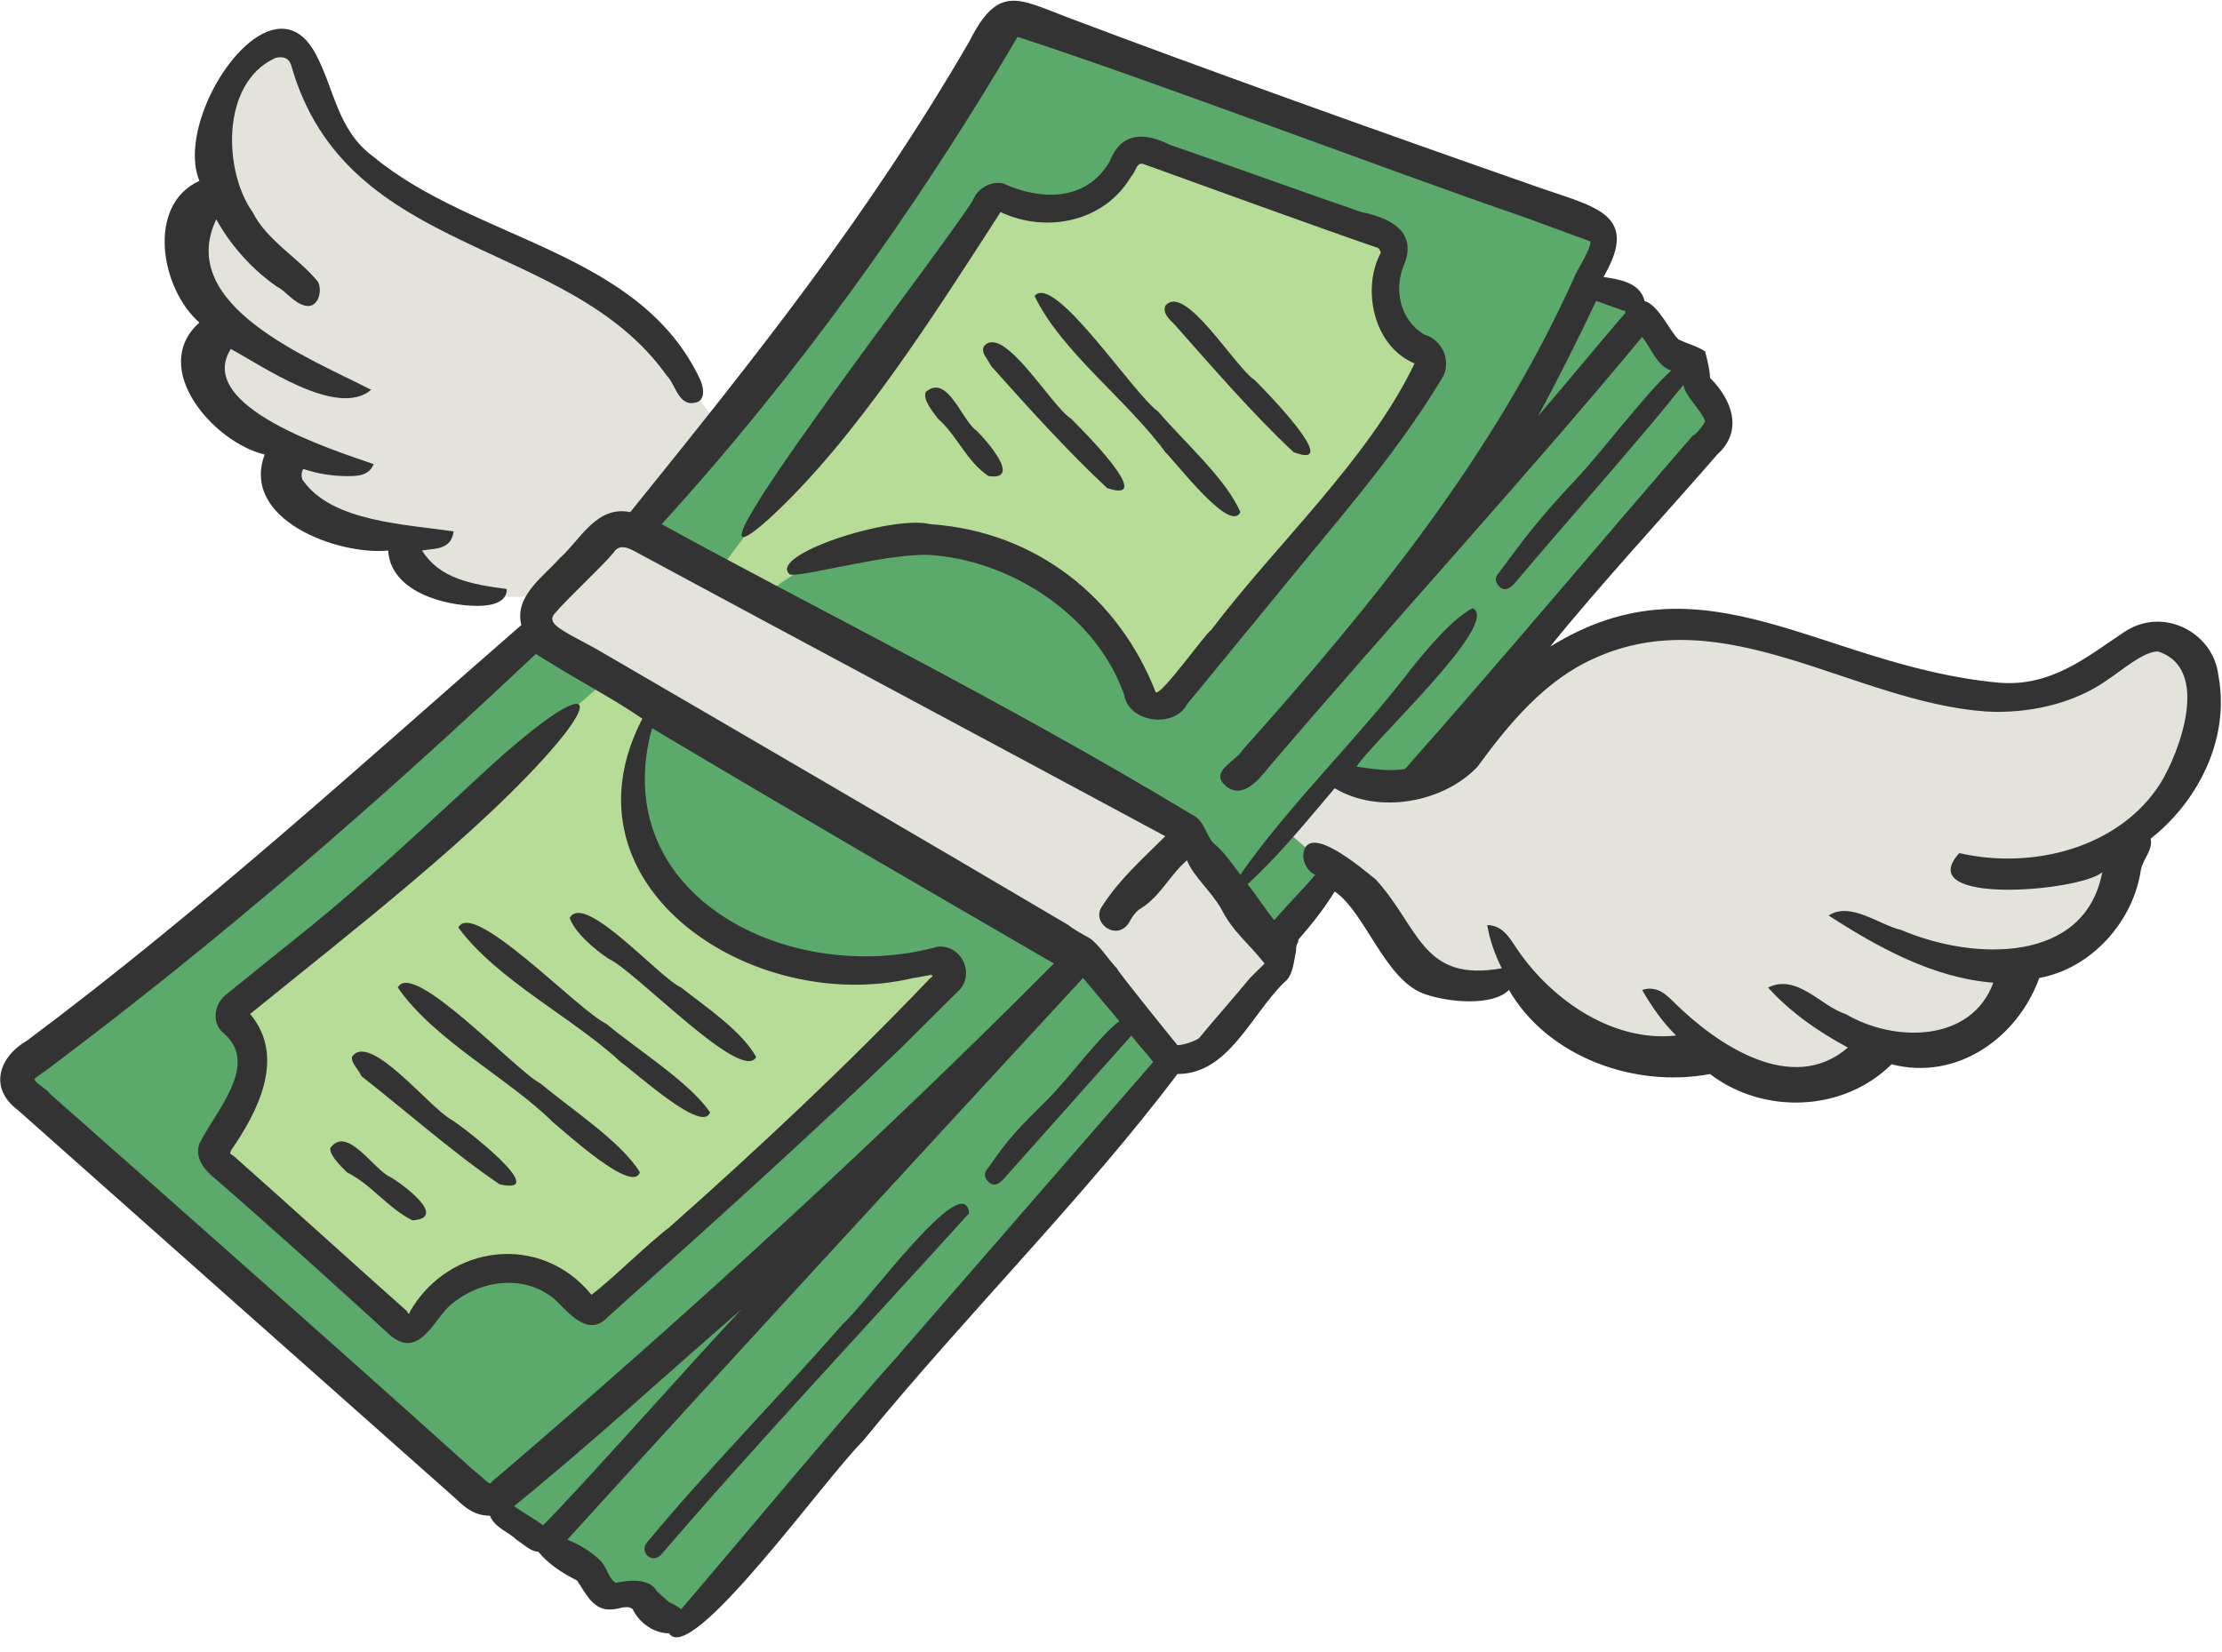
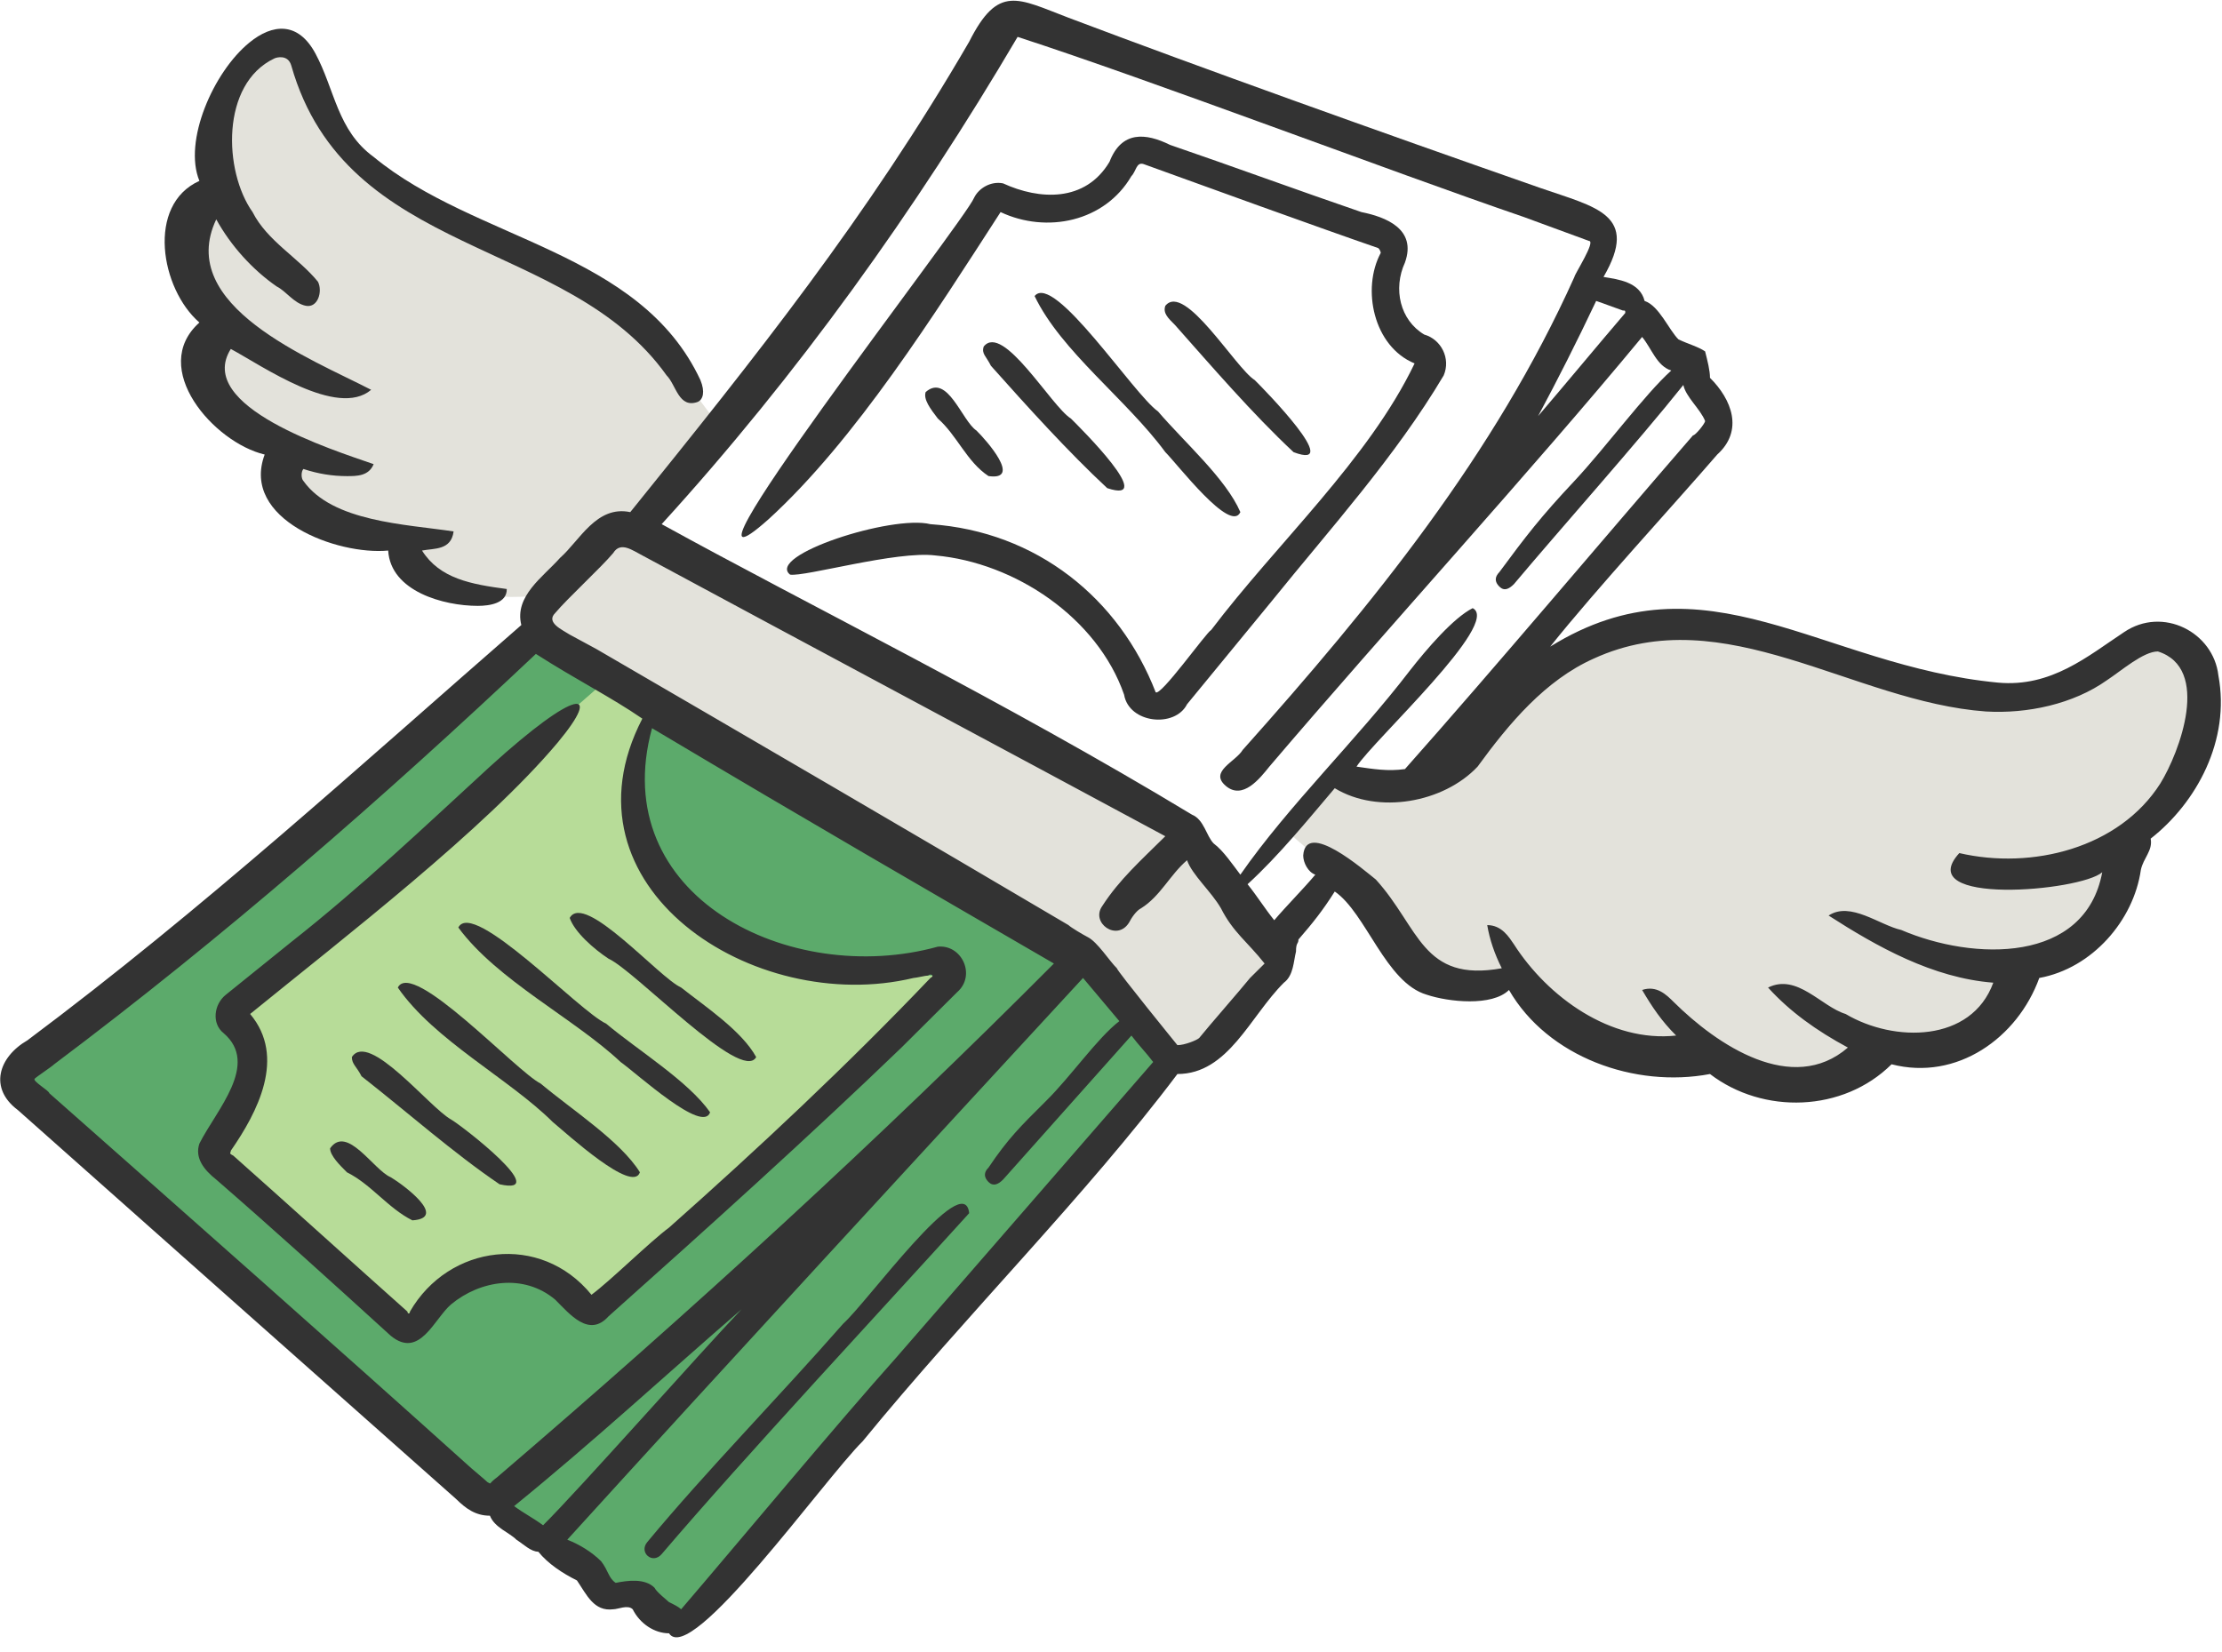
<svg xmlns="http://www.w3.org/2000/svg" width="277" height="206" viewBox="0 0 277 206" fill="none">
  <g clip-path="url(#clip0_5_336)">
-     <path d="M79.147 66.753C96.305 47.097 112.955 21.621 125.959 1.943L199.98 28.633L197.081 35.34L203.982 37.626L210.731 46.068L214.343 53.752L180.01 94.85L172.141 97.373L168.004 96.18L160.391 102.922L166.142 108.471L158.798 117.606L148.525 104.252L79.147 66.753Z" fill="#5CAA6B" />
    <path d="M2.053 134.55C25.4 116.069 46.898 97.184 67.042 78.703L134.267 120.12L146.659 132.328L86.114 201.847L76.4 198.735L69.738 192.902L61.005 186.647C38.656 169.44 20.383 152.255 2.053 134.55Z" fill="#5CAA6B" />
-     <path d="M89.964 70.701L95.693 73.998C95.693 73.998 105.424 64.511 123.381 69.018C130.72 70.869 139.371 78.501 142.131 85.785C143.303 88.863 145.439 87.162 148.052 83.917L178.265 46.671C173.039 41.191 172.006 35.556 173.552 29.839L142.522 18.707C137.708 23.063 133.385 28.578 124.705 24.308L89.964 70.701Z" fill="#B7DC98" />
    <path d="M75.363 85.004L28.877 125.698C31.824 133.08 30.435 138.948 27.367 144.23L50.562 165.737C59.616 155.935 67.008 156.925 73.584 163.3L118.277 121.578C83.74 122.839 77.264 108.362 80.741 88.284L75.363 85.004Z" fill="#B7DC98" />
    <path d="M120.82 151.261C110.26 162.932 92.846 181.615 82.486 193.772C81.348 195.098 79.603 193.569 80.689 192.274C88.046 183.397 96.983 174.314 105.121 165.033C108.137 162.342 120.212 145.579 120.82 151.261Z" fill="#333333" />
    <path d="M77.451 66.314L65.176 77.92L133.741 117.301L146.81 133.212L160.07 119.066L147.522 104.016L77.451 66.314Z" fill="#E3E2DB" />
    <path d="M68.839 74.097C61.972 74.889 55.258 74.803 49.967 67.605C37.944 66.245 35.149 61.737 35.487 56.171C27.279 52.641 24.398 47.411 27.232 40.364C22.909 34.884 19.888 28.814 26.893 22.572C26.351 17.815 27.062 13.239 29.892 9.003C32.163 5.607 36.724 5.994 38.3 9.257C38.3 9.257 40.353 15.796 42.627 18.203C55.427 31.703 65.957 28.814 75.705 36.851C81.435 41.574 90.116 53.782 90.116 53.782L68.839 74.097Z" fill="#E3E2DB" />
    <path d="M87.317 47.392C79.773 31.232 59.26 30.04 46.577 19.561C42.05 16.264 41.742 11.188 39.337 6.699C37.167 2.643 33.96 2.949 31.078 5.317C26.585 8.985 22.822 17.629 24.858 22.553C18.213 25.549 20.023 36.023 24.858 40.212C18.517 45.894 26.655 55.18 32.996 56.674C29.975 64.762 42.05 69.252 48.392 68.645C48.696 73.742 55.323 75.542 59.564 75.542C61.074 75.542 63.21 75.206 63.175 73.441C58.718 72.851 54.816 72.145 52.611 68.645C54.121 68.344 56.239 68.645 56.547 66.26C50.51 65.352 41.456 65.064 37.827 59.971C37.523 59.666 37.523 58.774 37.827 58.473C39.641 59.08 41.456 59.364 43.253 59.364C44.472 59.364 45.983 59.364 46.577 57.87C41.456 56.084 24.246 50.69 28.773 43.509C32.688 45.61 42.05 52.184 46.269 48.602C38.726 44.702 21.837 38.128 26.959 27.349C28.773 30.642 31.486 33.638 34.502 35.722C35.709 36.329 36.625 37.823 38.131 38.128C39.641 38.412 40.236 36.329 39.641 35.132C37.215 32.14 33.3 30.04 31.486 26.441C27.875 21.361 27.501 10.465 34.199 7.288C34.472 7.151 35.913 6.75 36.317 8.192C43.183 32.291 70.719 29.433 83.098 46.802C84.3 47.999 84.604 50.991 87.013 50.1C87.625 49.798 87.928 48.89 87.317 47.392Z" fill="#333333" />
    <path d="M166.733 96.191L160.274 103.522L167.21 109.475C176.177 116.975 175.227 125.283 188.943 121.985C199.321 132.394 205.019 132.227 211.495 131.034C224.582 138.585 229.586 135.421 233.757 131.168C242.538 131.202 249.405 128.882 252.169 121.516C263.155 118.658 264.783 109.811 266.445 103.522C278.568 94.426 277.01 73.052 263.767 81.175C255.915 85.984 250.576 89.716 239.895 85.528C205.085 71.924 199.034 78.584 190.844 84.284C182.705 89.936 181.69 102.915 166.733 96.191Z" fill="#E3E2DB" />
    <path d="M95.78 64.766C106.631 54.878 116.597 39.023 124.735 26.444C130.486 29.152 137.726 27.654 141.046 21.954C141.641 21.365 141.641 20.172 142.557 20.456C149.185 22.863 164.884 28.545 171.82 30.934C172.124 31.235 172.124 31.537 172.124 31.537C169.719 36.027 171.225 43.207 176.347 45.312C170.618 57.284 159.155 67.758 150.999 78.537C150.391 78.826 144.658 86.914 144.067 86.307C139.54 74.637 129.262 66.264 115.989 65.356C111.158 64.159 95.472 69.256 98.493 71.645C100.307 71.947 111.766 68.649 116.597 69.256C126.549 70.147 136.81 77.043 140.131 86.609C140.743 90.208 146.472 90.797 147.982 87.805L158.547 74.938C165.787 65.959 173.938 56.979 179.976 46.806C180.874 44.706 179.672 42.316 177.549 41.714C174.533 39.914 173.634 36.027 175.145 32.734C176.651 28.545 172.736 27.047 169.719 26.444C161.867 23.754 153.712 20.758 145.864 18.067C142.843 16.573 139.827 16.268 138.316 20.172C135.3 25.247 129.57 24.946 125.043 22.863C123.533 22.557 122.022 23.448 121.432 24.662C120.212 27.654 80.975 77.934 95.78 64.766Z" fill="#333333" />
    <path d="M269.31 97.691C264.171 105.762 253.307 108.466 244.253 106.365C238.215 112.956 259.34 111.156 262.07 108.754C259.952 120.136 246.067 119.835 237.013 115.952C234.3 115.345 230.671 112.353 227.959 114.153C233.992 118.035 240.928 121.936 248.489 122.525C245.759 130.007 236.114 130.007 230.077 126.426C227.06 125.517 224.039 121.333 220.411 123.132C223.124 126.124 226.448 128.513 230.363 130.614C223.432 136.602 214.074 130.313 208.648 124.932C207.732 124.023 206.526 122.827 204.712 123.434C205.935 125.517 207.138 127.317 208.952 129.116C200.796 130.007 192.945 124.325 188.726 117.734C188.114 116.843 187.215 115.345 185.401 115.345C185.705 117.144 186.317 118.944 187.215 120.726C177.263 122.525 176.959 115.646 171.516 109.663C170.006 108.466 162.766 102.177 162.462 106.666C162.462 107.558 163.074 108.754 163.972 109.056C162.462 110.855 160.361 112.956 158.851 114.738C157.648 113.244 156.732 111.746 155.526 110.248C159.445 106.666 163.074 102.177 166.394 98.276C171.82 101.574 179.975 100.076 184.199 95.586C188.114 90.205 192.641 84.806 198.678 82.116C214.985 74.634 230.975 87.514 247.573 88.711C252.712 89.012 258.442 87.803 262.665 84.806C264.479 83.614 267.192 81.225 269.006 81.225C275.651 83.313 271.719 93.786 269.31 97.691ZM155.834 121.936C154.627 123.434 150.695 127.924 149.493 129.422C149.185 129.706 147.678 130.313 146.78 130.313C146.78 130.313 139.232 121.027 139.232 120.726C138.316 119.835 136.81 117.446 135.603 116.843C135.013 116.537 133.503 115.646 133.199 115.345C115.989 105.173 91.843 91.096 74.347 80.924L71.022 79.124C70.124 78.534 68.006 77.626 69.212 76.433C70.719 74.634 74.942 70.751 76.448 68.952C77.364 67.454 78.874 68.646 80.076 69.253C100.594 80.317 124.735 93.201 145.269 104.264C142.253 107.256 139.54 109.663 137.418 112.956C135.912 115.044 139.232 117.446 140.742 115.044C141.046 114.454 141.641 113.546 142.253 113.244C144.658 111.746 145.864 109.056 147.982 107.256C148.594 109.056 150.999 111.156 152.205 113.244C153.712 116.236 155.526 117.446 157.648 120.136L155.834 121.936ZM111.766 169.224C104.526 177.313 91.843 192.565 84.912 200.65C84.604 200.348 83.996 200.047 83.401 199.759C83.097 199.457 81.891 198.549 81.587 197.959C80.385 196.767 78.262 197.055 76.756 197.356C75.858 196.767 75.858 195.858 74.942 194.666C73.735 193.473 72.229 192.565 70.719 191.975C90.029 170.718 115.685 142.892 135.013 121.936L139.54 127.317C136.81 129.422 133.503 134.196 130.486 137.188C127.161 140.485 125.651 141.983 123.229 145.582C122.634 146.168 122.634 146.775 123.229 147.377C123.837 147.967 124.449 147.666 125.043 147.076C129.57 141.983 136.519 134.196 141.046 129.116C141.945 130.313 142.843 131.204 143.759 132.414L111.766 169.224ZM67.702 190.176C66.5 189.285 65.293 188.678 64.091 187.787C74.043 179.698 83.097 171.325 92.455 163.236C87.316 168.617 72.229 185.686 67.702 190.176ZM61.973 184.188C60.766 185.079 61.361 185.079 60.766 184.795C60.462 184.494 58.648 182.995 58.344 182.694C42.05 168.028 22.735 150.963 6.138 136.297C6.138 135.995 4.019 134.803 4.323 134.497C4.631 134.196 6.446 133.003 6.75 132.698C27.874 116.843 47.779 99.486 66.803 81.531C71.925 84.806 76.161 86.912 80.076 89.602C69.212 110.554 93.966 126.714 113.884 121.936C114.175 121.936 115.394 121.634 115.685 121.634C115.989 121.333 116.597 121.634 115.989 121.936C105.733 132.698 94.556 143.176 83.401 153.064C80.975 154.863 76.161 159.637 73.735 161.437C67.398 153.654 55.935 155.148 51.104 163.538C51.104 163.843 50.796 163.843 50.796 163.538C45.067 158.445 34.81 149.164 29.077 144.084C28.469 143.783 28.773 143.783 28.773 143.477C32.097 138.686 35.709 131.807 31.182 126.426C42.966 116.843 60.462 103.373 69.516 92.594C75.246 85.715 71.925 85.715 61.074 95.586C52.919 103.072 45.067 110.554 36.316 117.446L28.161 124.023C26.655 125.216 26.364 127.622 27.874 128.815C32.401 132.698 26.959 138.402 24.858 142.586C24.246 144.385 25.448 145.883 26.959 147.076C34.198 153.365 41.456 159.939 48.695 166.534C52.306 169.526 54.121 164.429 56.239 162.629C59.85 159.637 65.293 158.746 69.212 162.044C71.022 163.843 73.431 166.835 75.858 164.127C87.928 153.365 100.897 141.678 112.378 130.614L119.31 123.718C121.718 121.634 119.921 117.734 116.905 118.035C98.493 123.132 75.549 111.746 81.283 90.794C102.408 103.373 113.884 109.964 131.384 120.136C109.648 141.983 86.114 163.538 61.973 184.188ZM82.485 65.353C99.391 46.803 114.175 26.153 126.857 4.599C143.455 9.98 173.33 21.362 189.928 27.044L198.084 30.04C198.982 30.04 196.269 34.225 196.269 34.53C186.317 56.675 171.225 75.241 154.918 93.502C154.02 95 150.695 96.193 152.813 97.992C154.918 99.774 157.036 97.084 158.239 95.586C173.022 78.233 190.844 58.775 204.712 42.012C205.935 43.51 206.526 45.611 208.34 46.201C205.02 49.193 200.184 55.783 196.269 59.972C192.046 64.462 190.232 66.847 186.911 71.337C186.317 71.944 186.317 72.551 186.911 73.136C187.519 73.743 188.114 73.442 188.726 72.835C194.759 65.654 204.121 55.181 209.851 48C210.154 49.494 211.969 50.992 212.563 52.49C212.563 52.791 211.361 54.285 211.053 54.285C199.898 67.152 186.317 83.313 175.145 95.891C173.022 96.193 171.225 95.891 169.107 95.586C171.225 92.293 187.215 77.626 183.587 75.827C181.178 77.04 177.857 80.924 175.752 83.614C169.107 92.293 160.665 100.381 154.627 109.056C153.712 107.863 152.509 106.064 151.307 105.173C150.391 104.264 150.1 102.177 148.594 101.574C125.026 87.329 101.036 75.577 82.485 65.353ZM198.982 37.522C199.898 37.824 201.408 38.413 202.307 38.715C202.611 38.715 202.611 38.715 202.611 39.02C199.286 42.903 195.067 48 191.742 51.883C194.151 47.393 196.573 42.619 198.982 37.522ZM276.55 84.221C275.938 78.823 269.614 75.543 264.783 78.823C260.256 81.815 255.729 85.715 249.084 85.112C227.06 83.024 212.563 68.646 193.253 80.622C198.982 73.442 208.648 62.964 214.074 56.675C217.394 53.683 215.884 49.8 213.171 47.109C213.171 46.201 212.867 45.004 212.563 43.812C211.665 43.205 210.458 42.903 209.239 42.313C208.036 41.121 206.834 38.129 205.02 37.522C204.425 35.133 201.695 34.832 199.898 34.53C204.425 26.743 198.982 25.852 192.046 23.445C171.516 16.265 149.797 8.482 133.199 2.209C126.857 -0.197 124.449 -1.996 120.82 5.201C108.137 27.044 94.27 44.401 78.57 63.855C74.347 62.964 72.229 67.454 69.82 69.555C67.702 71.944 64.091 74.333 64.989 77.932C45.067 95.284 25.448 113.244 3.425 129.706C-0.204 131.807 -1.406 135.694 2.222 138.402C13.685 148.574 45.679 177.007 56.834 186.878C58.053 188.075 59.26 188.983 61.074 188.983C61.664 190.477 63.479 191.067 64.377 191.975C65.293 192.565 66.192 193.473 67.107 193.473C68.31 194.967 70.124 196.164 71.925 197.055C73.145 198.854 74.043 200.955 76.448 200.65C77.06 200.65 78.262 200.047 78.874 200.65C79.773 202.449 81.587 203.646 83.401 203.646C86.114 207.83 102.712 184.494 107.547 179.698C120.516 163.843 135.3 149.164 146.78 133.912C153.121 133.912 155.834 126.714 160.053 122.525C161.26 121.634 161.26 119.835 161.563 118.642C161.563 117.446 161.867 117.734 161.867 117.144C163.682 115.044 164.884 113.546 166.394 111.156C170.309 113.847 172.736 122.525 177.857 124.023C180.57 124.932 186.013 125.517 188.114 123.434C192.945 131.807 203.813 135.694 213.171 133.912C219.803 138.987 229.773 138.686 235.806 132.698C243.945 134.803 251.51 129.422 254.223 121.936C260.85 120.726 265.985 114.738 266.884 108.466C267.192 106.972 268.394 106.064 268.108 104.566C273.837 100.076 278.06 92.293 276.55 84.221Z" fill="#333333" />
    <path d="M145.269 38.132C147.678 35.135 154.019 45.898 156.424 47.396C157.648 48.605 167.596 58.778 161.259 56.376C156.137 51.597 150.998 45.614 146.471 40.516C145.573 39.626 144.965 39.023 145.269 38.132Z" fill="#333333" />
    <path d="M128.975 36.912C131.384 33.921 141.337 49.19 144.353 51.291C147.678 55.178 152.813 59.664 154.627 63.852C153.407 66.56 146.779 57.868 145.269 56.37C140.438 49.797 132.282 43.809 128.975 36.912Z" fill="#333333" />
    <path d="M122.634 43.204C125.043 40.212 131.076 50.691 133.502 52.184C134.704 53.381 144.353 62.964 138.029 60.863C133.198 56.373 128.059 50.691 123.532 45.611C122.937 44.401 122.33 44.113 122.634 43.204Z" fill="#333333" />
    <path d="M115.395 48.884C118.107 46.495 119.922 52.483 121.719 53.675C122.938 54.868 127.465 59.965 123.229 59.358C120.516 57.575 119.31 54.278 116.905 52.177C115.989 50.985 115.091 49.792 115.395 48.884Z" fill="#333333" />
    <path d="M57.137 115.647C58.952 112.048 72.229 126.125 75.549 127.623C79.469 130.916 85.81 134.804 88.523 138.687C87.624 141.394 79.469 133.912 77.364 132.414C71.634 127.016 61.972 122.225 57.137 115.647Z" fill="#333333" />
    <path d="M49.593 123.132C51.408 119.533 64.377 133.605 67.398 135.103C71.33 138.401 77.363 142.284 79.772 146.167C78.874 148.875 70.718 141.393 68.904 139.895C63.478 134.496 54.12 129.705 49.593 123.132Z" fill="#333333" />
    <path d="M43.864 131.8C45.982 128.506 53.526 138.089 56.239 139.587C57.749 140.478 68.904 149.157 62.276 147.659C56.547 143.776 50.796 138.679 45.067 134.189C44.472 132.996 43.864 132.691 43.864 131.8Z" fill="#333333" />
    <path d="M41.152 143.177C43.253 140.185 46.577 145.885 48.696 146.776C50.206 147.667 55.935 151.868 51.408 152.157C48.392 150.659 46.269 147.667 43.253 146.169C42.354 145.278 41.152 144.085 41.152 143.177Z" fill="#333333" />
    <path d="M71.022 114.451C72.837 111.153 82.199 121.932 84.912 123.129C87.928 125.514 92.455 128.51 94.269 131.803C92.455 135.101 79.178 121.024 75.857 119.53C74.043 118.334 71.634 116.233 71.022 114.451Z" fill="#333333" />
  </g>
  <defs>
    <clipPath id="clip0_5_336">
      <rect width="276.956" height="206" fill="white" />
    </clipPath>
  </defs>
</svg>